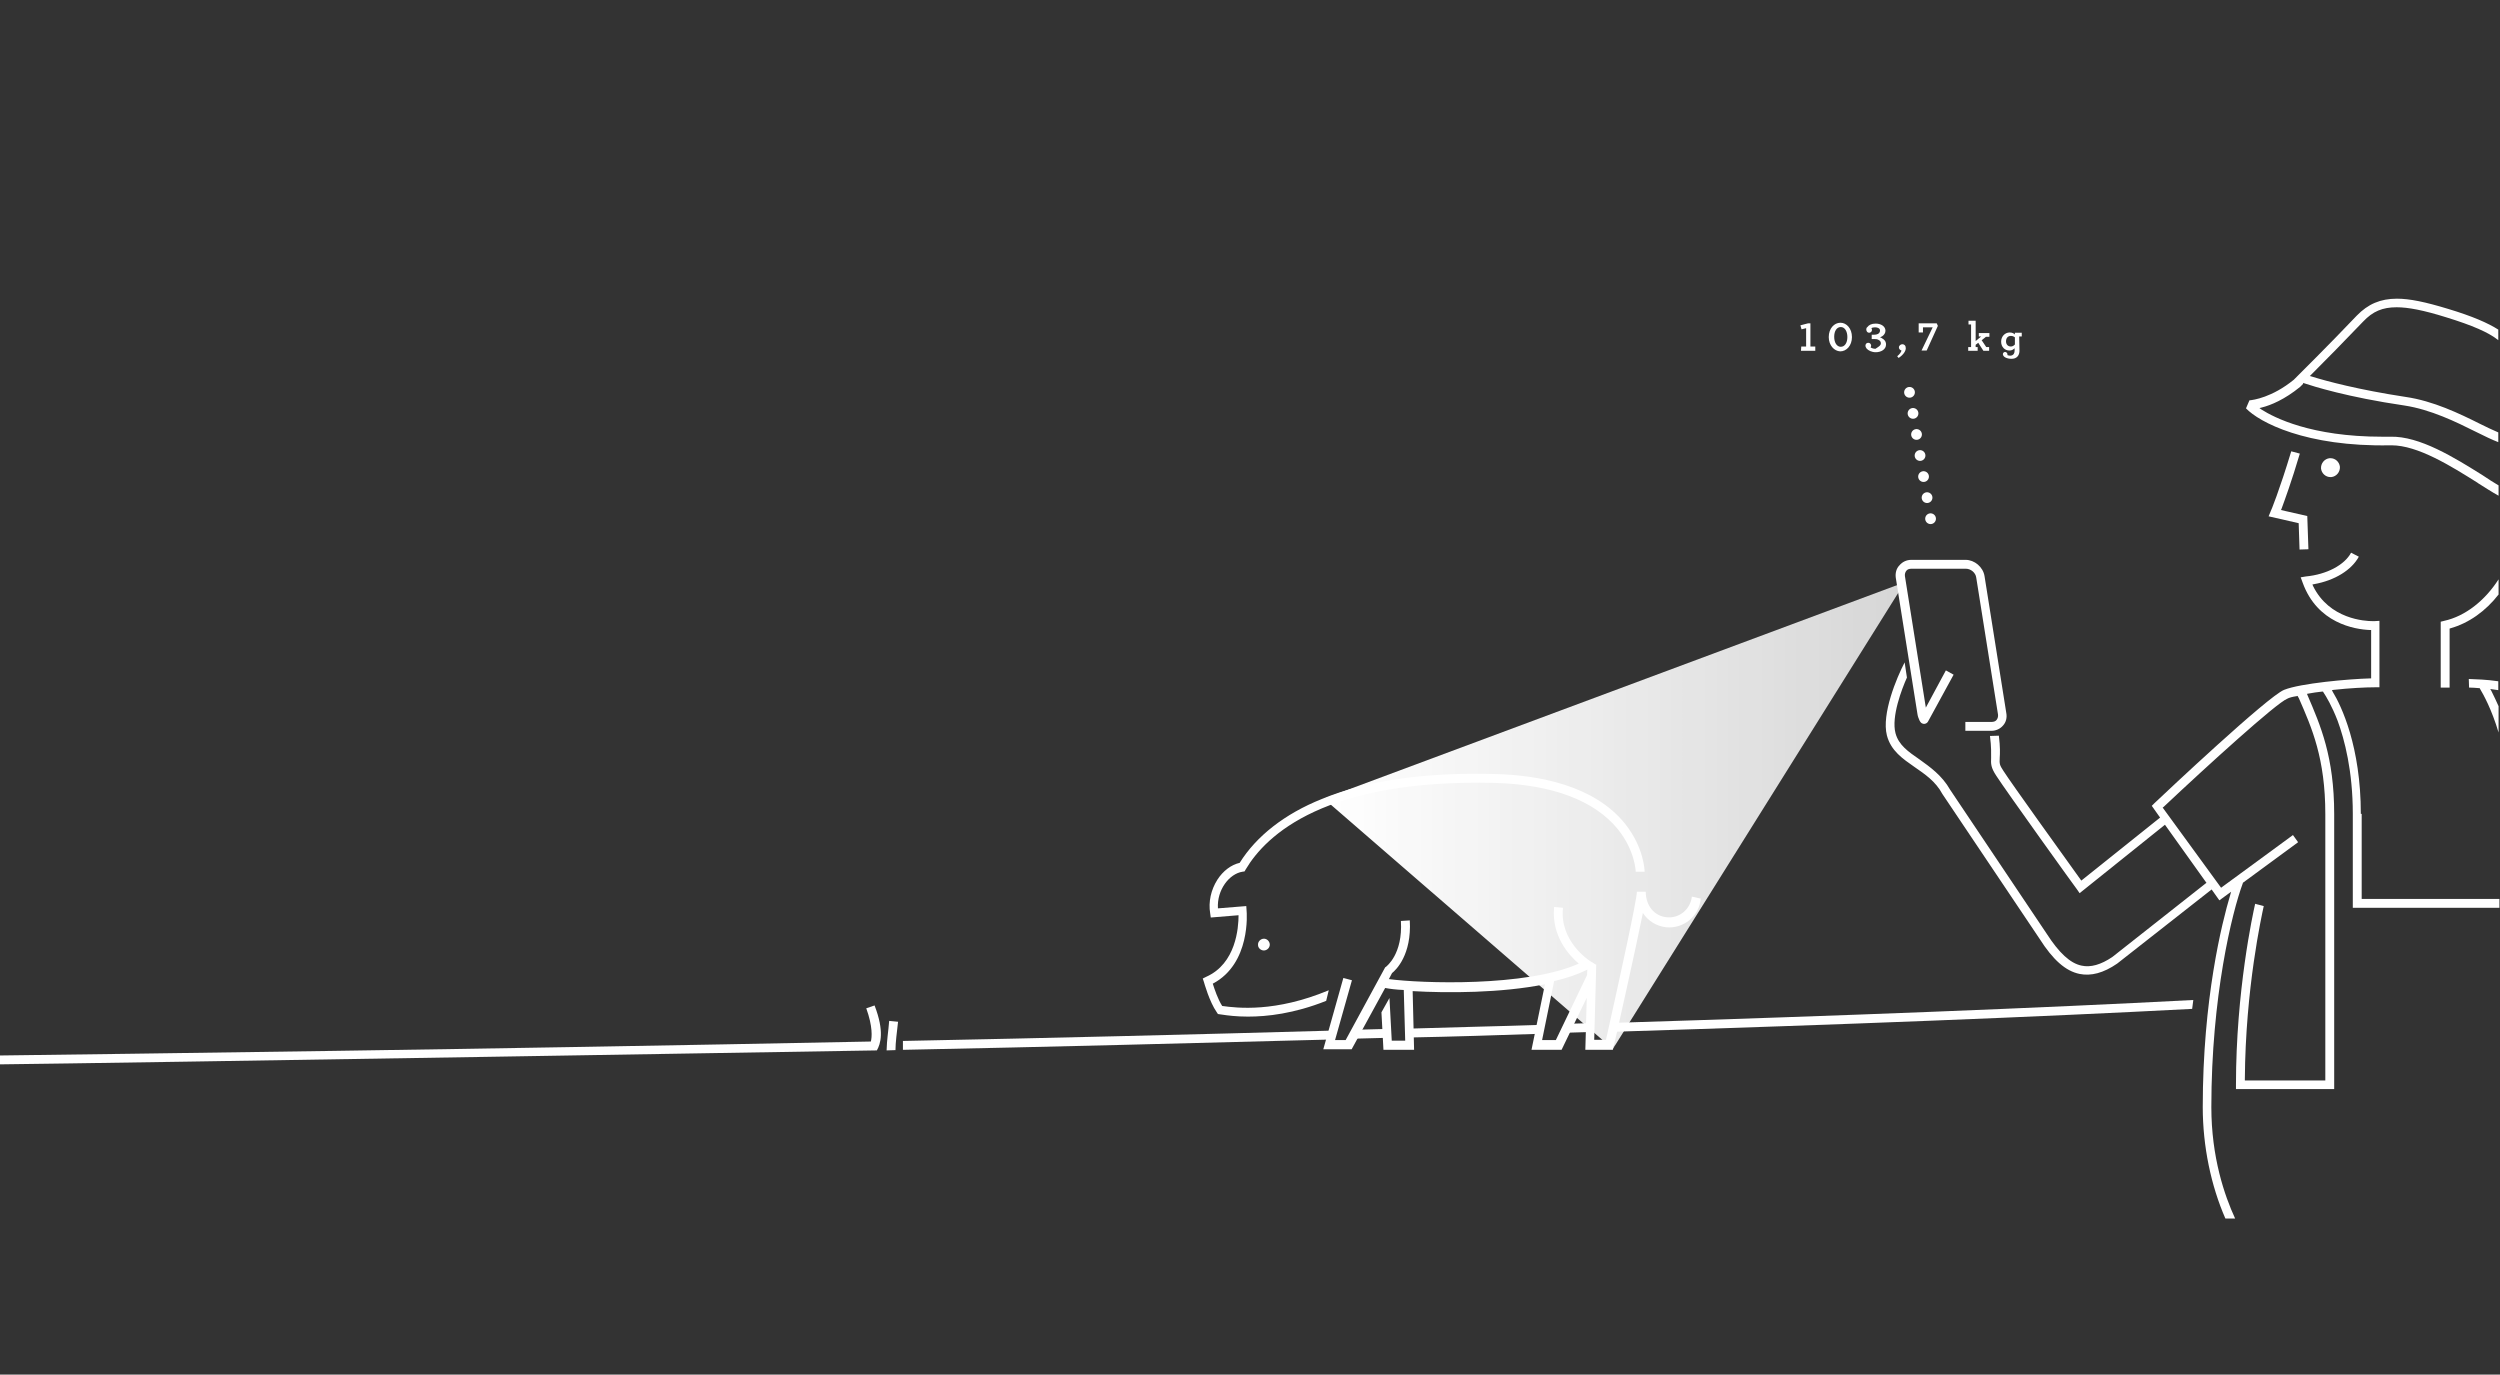
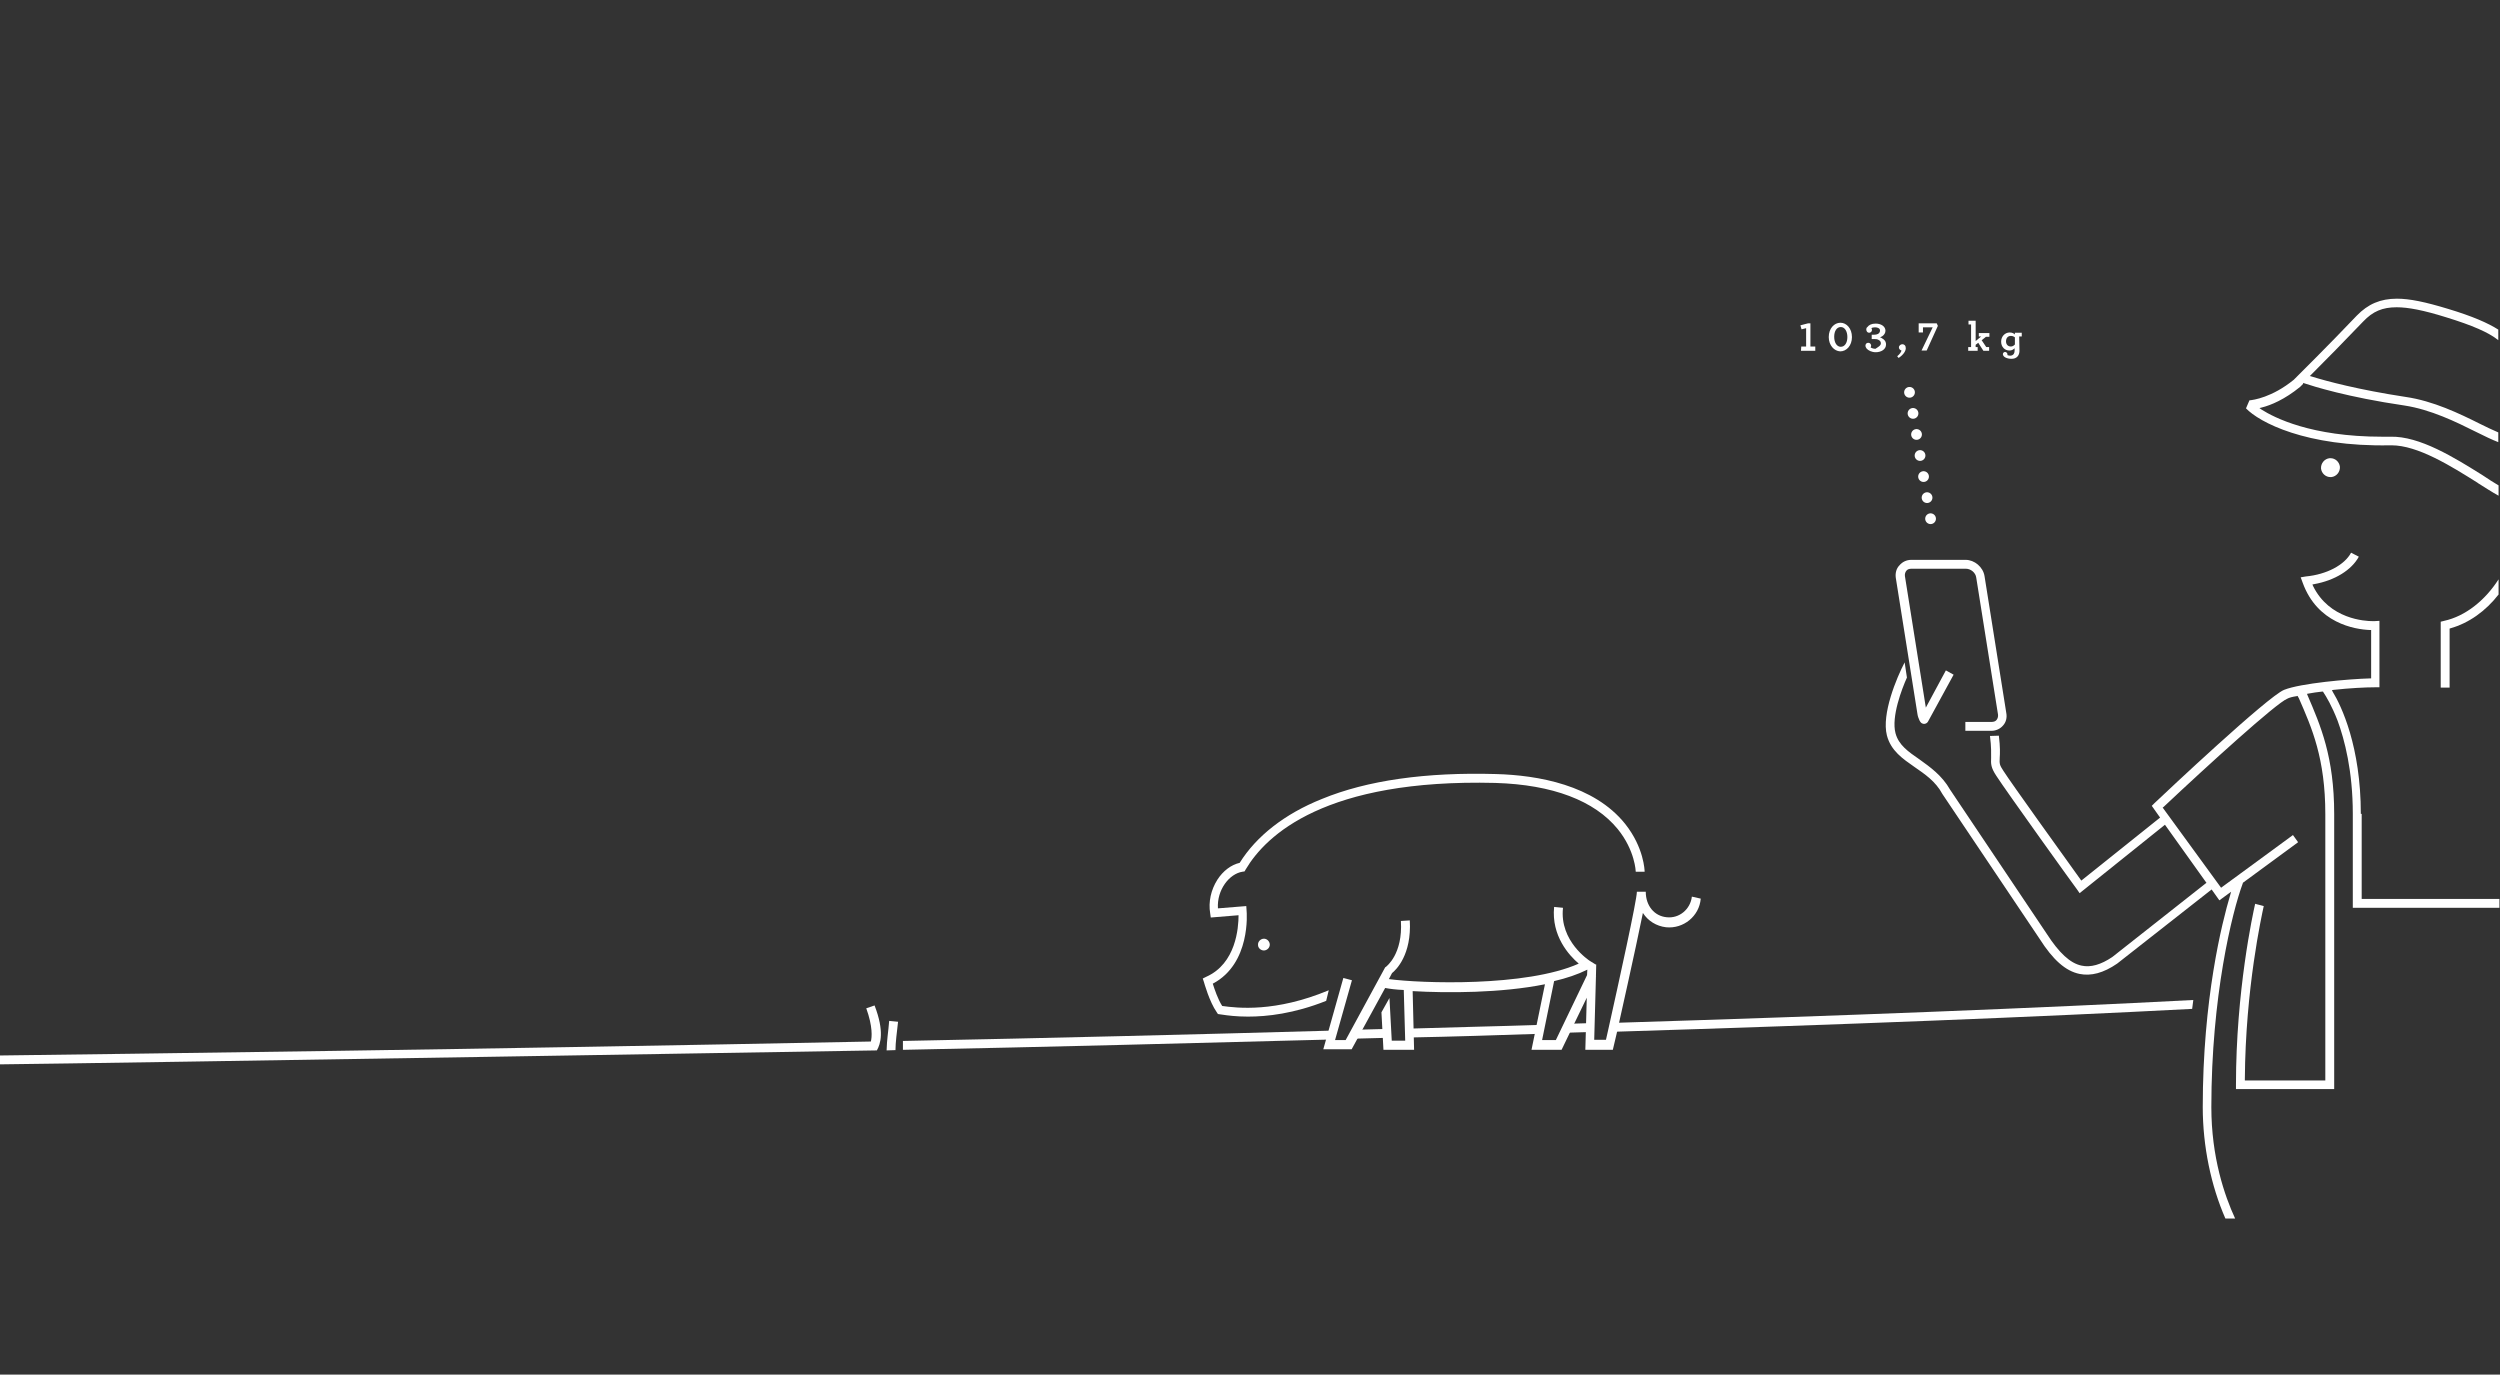
<svg xmlns="http://www.w3.org/2000/svg" version="1.1" id="Ebene_1" x="0px" y="0px" viewBox="0 0 873 480" enable-background="new 0 0 873 480" xml:space="preserve">
  <rect x="0" y="0" width="873" height="480" fill="#333333" stroke="none" />
  <path fill="#FFFFFF" d="M441.5,331.9c1.1-0.1,2-1.1,1.9-2.2s-1.1-2-2.2-1.9c-1.1,0.1-2,1.1-1.9,2.2  C439.3,331.1,440.4,332,441.5,331.9" />
  <path fill="#FFFFFF" d="M629,121h1.7v-6.4l-1.6,0.4l-0.4-1.4l2.7-0.7h0.8v8.1h1.7v1.5h-5L629,121L629,121z M638.6,117.7  c0-3,1.9-5,4.1-5c2.1,0,4,2,4,5c0,3-1.9,5-4.1,5C640.5,122.6,638.6,120.6,638.6,117.7z M645.1,117.7c0-2-0.9-3.5-2.3-3.5  s-2.3,1.4-2.3,3.4s0.9,3.5,2.3,3.5S645.1,119.7,645.1,117.7z M656.8,119.9c0-0.6-0.3-1-1-1.3c-0.4-0.2-0.9-0.2-1.6-0.2h-0.6v-1.5  h0.7c0.7,0,1.1-0.1,1.5-0.3c0.5-0.3,0.7-0.7,0.7-1.2c0-0.7-0.8-1.1-1.7-1.1c-0.6,0-1,0.1-1.3,0.3c0.1,0.2,0.2,0.4,0.2,0.6  c0,0.6-0.5,1-1,1c-0.6,0-1-0.5-1-1.2c0-0.3,0.1-0.6,0.4-0.8c0.5-0.7,1.4-1.2,2.9-1.2c1.9,0,3.4,1,3.4,2.5c0,0.8-0.5,1.5-1.1,1.9  c-0.3,0.2-0.6,0.3-0.8,0.4c0.3,0.1,0.6,0.2,0.8,0.4c0.7,0.4,1.3,1,1.3,2.1c0,1.7-1.7,2.7-3.6,2.7c-1.4,0-2.6-0.6-3.2-1.3  c-0.2-0.3-0.4-0.7-0.4-0.9c0-0.7,0.4-1.1,1-1.1c0.6,0,1,0.5,1,1c0,0.2-0.1,0.5-0.2,0.6c0.4,0.3,1.1,0.5,1.7,0.5  C655.8,121.2,656.8,120.7,656.8,119.9z M662.5,124.4c0.9-0.7,1.4-1.5,1.5-2c-0.6-0.2-0.9-0.6-0.9-1.1c0-0.6,0.6-1.1,1.2-1.1  c0.7,0,1.2,0.5,1.2,1.4c0,0.9-0.7,2.2-2.5,3.4L662.5,124.4z M674.9,114.3h-3.4v1.8H670v-3.2h6.3l0.4,0.9l-3.9,8.6H671L674.9,114.3z" />
  <g>
    <path fill="#FFFFFF" d="M687.4,121.2h0.9v-7.9h-0.9v-1.3h2.5v7.1l1.9-1.6H691v-1.2h3.7v1.3h-1.2l-1.5,1.2l1.6,2.4h1v1.3h-2   l-1.8-2.8l-0.9,0.7v0.8h0.7v1.3h-3.3V121.2z" />
    <path fill="#FFFFFF" d="M705.2,122.5c0,0.7-0.2,1.4-0.6,1.9c-0.6,0.7-1.3,0.9-2.3,0.9c-1.1,0-2.1-0.4-2.5-0.8   c-0.3-0.3-0.4-0.6-0.4-0.8c0-0.5,0.4-0.8,0.8-0.8s0.8,0.4,0.8,0.8c0,0.1,0,0.2,0,0.3c0.3,0.1,0.6,0.2,0.9,0.2c0.6,0,1-0.2,1.3-0.6   c0.2-0.3,0.3-0.7,0.3-1.1v-0.9c-0.5,0.5-1,0.8-1.8,0.8c-1.6,0-2.9-1.2-2.9-3.1c0-1.8,1.3-3.2,3-3.2c0.8,0,1.4,0.3,1.8,0.7v-0.6h2.4   v1.3h-0.9L705.2,122.5L705.2,122.5z M700.5,119.2c0,1.1,0.7,1.8,1.7,1.8c0.6,0,1-0.3,1.4-0.7v-2.5c-0.4-0.3-0.8-0.5-1.4-0.5   C701.2,117.3,700.5,118,700.5,119.2z" />
  </g>
  <line fill="none" stroke="#FFFFFF" stroke-width="3.755" stroke-linecap="round" stroke-linejoin="round" stroke-dasharray="0,7.457" x1="666.8" y1="137" x2="675.3" y2="188" />
  <g>
    <path fill="#FFFFFF" d="M563.3,360.3l-0.1-3.1c81-2.5,149.2-5.2,202.7-8l-0.4,3.1C712.2,355.1,644.1,357.8,563.3,360.3z" />
  </g>
  <g>
    <rect x="549.3" y="355" transform="matrix(-2.990710e-002 -1 1 -2.990710e-002 208.359 920.547)" fill="#FFFFFF" width="3.1" height="8.4" />
  </g>
  <g>
    <path fill="#FFFFFF" d="M491.9,362.3l-0.1-3.1c15.6-0.5,31-0.8,45.8-1.3l0.1,3.1C522.9,361.5,507.5,362,491.9,362.3z" />
  </g>
  <g>
    <rect x="476.8" y="355.4" transform="matrix(-2.622582e-002 -1 1 -2.622582e-002 129.837 848.829)" fill="#FFFFFF" width="3.1" height="11.5" />
  </g>
  <g>
    <path fill="#FFFFFF" d="M315.3,366.6v-3.1c50.5-1,103.6-2.3,149.4-3.6l0.1,3.1C419,364.2,365.8,365.6,315.3,366.6z" />
  </g>
  <g>
    <path fill="#FFFFFF" d="M-2,371.7v-3.1c45.8-0.6,167.1-2.1,306.1-4.9c0.4-1.5,0.7-5.2-1.6-11.6l2.9-1c3.5,9.1,2.1,13.4,0.8,15.7   C306.2,366.8,43.9,371.2-2,371.7z" />
  </g>
  <defs>
    <filter id="Adobe_OpacityMaskFilter" filterUnits="userSpaceOnUse" x="462.3" y="203.3" width="202.8" height="162.9">
      <feColorMatrix type="matrix" values="1 0 0 0 0  0 1 0 0 0  0 0 1 0 0  0 0 0 1 0" />
    </filter>
  </defs>
  <mask maskUnits="userSpaceOnUse" x="462.3" y="203.3" width="202.8" height="162.9" id="SVGID_1_">
    <g filter="url(#Adobe_OpacityMaskFilter)">
      <linearGradient id="SVGID_2_" gradientUnits="userSpaceOnUse" x1="182.101" y1="-197.3" x2="182.899" y2="-197.3" gradientTransform="matrix(-171.556 139.42 -139.42 -171.556 4416.778 -59009.309)">
        <stop offset="0" style="stop-color:#FFFFFF" />
        <stop offset="1" style="stop-color:#000000" />
      </linearGradient>
-       <polygon fill="url(#SVGID_2_)" points="1035.4,292.3 599.6,646.5 256.1,223.9 692,-130.3   " />
    </g>
  </mask>
  <g mask="url(#SVGID_1_)">
    <g>
      <linearGradient id="SVGID_3_" gradientUnits="userSpaceOnUse" x1="510.14" y1="147.759" x2="746.787" y2="147.759" gradientTransform="matrix(0.857 0 0 -0.857 25.071 411.429)">
        <stop offset="0" style="stop-color:#FFFFFF" />
        <stop offset="1" style="stop-color:#FFFFFF;stop-opacity:0.8" />
      </linearGradient>
      <polygon fill="url(#SVGID_3_)" points="665.2,203.3 462.3,278.9 563.2,366.3   " />
    </g>
  </g>
  <path fill="#FFFFFF" d="M810.5,163.6c0.2,1.7,1.6,3,3.3,3l0,0c0.1,0,0.2,0,0.3,0c1.8-0.2,3.1-1.8,3-3.6c-0.2-1.7-1.6-3-3.3-3  c-0.1,0-0.2,0-0.3,0C811.7,160.2,810.4,161.8,810.5,163.6z" />
  <path fill="#FFFFFF" d="M662,201.7l7.6,47.8c0.1,0.7,0.4,1.4,0.7,2.1c0.1,0.2,0.2,0.3,0.3,0.5c0.2,0.2,0.3,0.4,0.6,0.5  c0.7,0.4,1.7,0.1,2.1-0.7l8.9-16.3l-2.7-1.5l-7,13l-7.3-45.9c-0.1-0.7,0.1-1.4,0.5-1.9c0.4-0.5,1-0.7,1.8-0.7h19  c1.7,0,3.4,1.4,3.6,3.1l7.6,47.8c0.1,0.7-0.1,1.4-0.5,1.9c-0.4,0.5-1,0.7-1.8,0.7h-9.1v3.1h9.1c1.6,0,3.1-0.7,4.1-1.9  c1-1.1,1.4-2.7,1.1-4.3l-7.6-47.8c-0.5-3.2-3.5-5.7-6.6-5.7h-19c-1.6,0-3.1,0.7-4.1,1.9C662.2,198.5,661.8,200.1,662,201.7z" />
-   <path fill="#FFFFFF" d="M862.2,240.1c1.1,0,2.2,0.1,3.5,0.2h0.2l0.1,0.2c1.2,2,4.1,7.2,6.5,15.3v-9.2c-0.8-1.9-1.7-3.6-2.5-5.3  l-0.4-0.7l0.7,0.1c0.7,0.1,1.4,0.2,2.1,0.3v-3.1c-4-0.6-7.8-0.7-10.3-0.8L862.2,240.1L862.2,240.1z" />
  <path fill="#FFFFFF" d="M824.4,284.2c0-23.5-6.8-37.7-9.8-42.6l-0.3-0.6l0.6-0.1c5.4-0.6,11.1-0.9,14.5-0.9h1.5v-23.2l-1.7,0.1  c0,0-0.3,0-0.7,0c-2.5,0-15.1-0.6-20.8-12.3l-0.2-0.5l0.5-0.1c7.4-1.3,13.2-5,15.7-9.6l-2.7-1.4c-2.3,4.3-8.5,7.6-15.8,8.3l-1.8,0.3  l0.7,1.9c5.1,14.1,18.1,16.3,23.5,16.5h0.4v16.9h-0.4c-7.4,0.2-24.3,1.7-30,4c-5.7,2.3-41.3,35.8-45.3,39.6l-0.9,0.9l2.9,4.1  l-27.5,22l-0.3-0.4c-5.6-7.8-24.3-33.8-26.9-37.9c-1.4-2.1-1.4-2.5-1.3-4.6c0.1-1.5,0.2-3.7-0.3-7.7l-3.1,0.1  c0.5,3.9,0.4,6.1,0.4,7.5c-0.1,2.3-0.1,3.5,1.8,6.4c3.2,5,27.9,39.4,28.2,39.7l0.9,1.3l29.8-23.9l14.5,20.3l-0.3,0.2l-32.6,25.7  c-4,2.7-7.6,3.7-10.7,3c-4-0.8-7.9-4.5-12.1-11l-33.8-50.4c-2.9-5.1-7.1-8-10.7-10.6c-3.9-2.7-7.3-5-8.4-9.2  c-1.5-5.7,2.2-15.4,4-19.4l-0.8-5.3c-2.8,5.4-8.1,18-6.2,25.5c1.4,5.4,5.6,8.2,9.6,11c3.6,2.5,7.4,5,9.8,9.5l33.9,50.5  c4.7,7.4,9.1,11.3,14,12.3c4,0.8,8.3-0.3,13.1-3.6l33-25.9l2.7,3.8l4.1-3l-0.3,1.1c-2.9,9.7-9.6,36.4-9.6,74.1  c0,13.7,2.9,27.5,7.9,38.9h3.4c-3.7-8-8.3-21.4-8.3-38.9c0-38.5,7.2-68,11-78.2v-0.1l0.1-0.1l19.2-14.1l-1.8-2.5l-25.1,18.4  L755.2,282l0.3-0.2c15.3-14.4,39.4-36.3,43.2-37.8c0.7-0.4,1.9-0.7,3.3-0.9l0.3-0.1l0.5,0.9c4.5,10.3,9.2,20.9,9.2,40.4v93h-28.1  v-0.4c0.2-31.8,5.9-57.2,6.6-60.5l-1.1-0.3l-1.2-0.3l-0.7-0.2c-0.8,3.5-6.7,30.5-6.7,63.2v1.5h34.3v-96c0-20.1-4.8-31-9.3-41.5  l-0.2-0.5l0.5-0.1c1.5-0.3,3.1-0.5,4.8-0.7h0.3l0.1,0.2c1,1.5,3,4.8,5,10c2.4,6.5,5.3,17.5,5.3,32.5V317h51.2v-3.1h-48.1V284.2z" />
-   <path fill="#FFFFFF" d="M792.9,178.6l-0.7,1.7l10.5,2.4l0.3,9.2l3.1-0.1l-0.4-11.6l-9.2-2.1l0.2-0.4c1.1-3,3.5-9.5,6.4-19.3l-3-0.8  C796,171.2,793,178.5,792.9,178.6z" />
  <path fill="#FFFFFF" d="M853.5,216.8l-1.2,0.3v23h3.1v-20.6l0.3-0.1c6.4-1.8,12.3-6,16.8-11.8v-5.3  C867.7,209.8,860.8,215.2,853.5,216.8z" />
  <path fill="#FFFFFF" d="M804.3,133.7l0.2,0.1c3.3,1.1,15.3,4.9,35.1,7.8c9.2,1.4,18,5.7,25,9.2c2.8,1.4,5.7,2.8,7.8,3.6v-3.4  c-1.9-0.8-4.4-2-6.4-3c-7.2-3.6-16.3-8-26-9.4c-16.4-2.5-27.6-5.5-32.7-7.1l-0.7-0.2l0.5-0.5c4.9-4.9,11.9-12,18.1-18.5  c3.4-3.6,6.8-5,11.7-5c4,0,9.3,1,17.3,3.5c9.1,2.8,14.9,5.3,18.2,8v-3.7c-3.6-2.3-9.1-4.7-17.4-7.2c-8.2-2.5-13.6-3.6-18-3.6  c-5.8,0-10.1,1.9-14,5.9c-9.5,10-20.8,21.2-22,22.4c-7.6,6.2-14.2,7.1-15.5,7.2l-1.2,2.8c4.6,4.8,20.8,13.5,50.4,12.9  c0.1,0,0.3,0,0.4,0c9.2,0,20.7,7.2,30.1,13.1l0.1,0.1c2.4,1.5,5,3.2,7.2,4.4v-3.6c-1.7-1-3.9-2.4-5.5-3.5  c-9.9-6.2-22.1-13.8-32.3-13.5c-1,0-2,0-2.9,0c-24.8,0-37.7-6.7-42.1-9.5l-0.7-0.5l0.8-0.2c3.2-0.8,8-2.8,13.4-7.2l0.1-0.1  c0,0,0.4-0.4,0.9-0.9L804.3,133.7z" />
  <g>
    <path fill="#FFFFFF" d="M464,345.8c-18.7,7.8-32,6.2-37.1,5.5h-0.1c-1.5-2.3-2.7-5.9-3.3-7.8c13.3-7,11.9-24.8,11.8-25.6l-0.1-1.5   l-9.9,0.8c-0.4-6.5,4-12.1,8.6-12.8l0.7-0.1l0.4-0.7c7.1-12,27.8-31.7,87.2-30.2c20,0.6,34.6,6.2,42.7,16.1   c6.1,7.5,6.3,14.9,6.3,14.9h3.1c0-0.4-0.2-8.4-6.8-16.7c-10.9-13.6-30.5-17-45.1-17.4c-24.5-0.7-45,2.2-60.8,8.7   c-13,5.2-22.9,13-28.7,22.3c-3,0.7-5.8,2.8-7.8,5.9c-2.2,3.5-3.2,7.7-2.5,11.8l0.2,1.4l9.7-0.8c0,4.4-0.9,16.9-11.3,21.5l-1.2,0.6   l0.4,1.2c0.1,0.3,1.9,6.9,4.5,10.6l0.4,0.6l1.4,0.2c2,0.3,5,0.7,9.1,0.7c6.6,0,16-1,27.3-5.5L464,345.8z" />
    <path fill="#FFFFFF" d="M590.8,313.1c-0.5,4.4-4.4,7.7-8.8,7.2c-4.3-0.4-7.3-4-7.3-8.9h-3.1c0,2.9-6.1,30.6-10.1,48.6l-0.7,3.1   h-4.1l0.6-22l0.1-0.1h-0.1l0.1-4.2h-0.2l-2.1-1.3c-0.1-0.1-10.6-6.8-9.3-18.5l-3.1-0.3c-1,10.1,5.2,16.9,8.6,19.8   c-18.4,8.2-55.1,6.9-66.3,5.4l1.1-2.1c1.4-1.1,6.9-6.4,6.2-18.4l-3.1,0.2c0.7,11.6-5,15.8-5.2,16l-0.3,0.2l-13.8,25.4h-3.7   l5.9-20.9l-3-0.8l-7,24.9h9.9l11.7-21.4c1.6,0.3,3.8,0.6,6.5,0.7l0.5,17.7H486l-0.8-14.9l-2.8,5l0.7,13.1h10.7l-0.5-20.5   c12.1,0.7,30.9,0.7,46.2-2.4l-4.7,22.9h10.5l8.8-18.2l-0.5,18.2h9.6l1.3-5.5c0.8-3.6,6.6-29.4,9.2-42.3c1.8,2.8,4.7,4.6,8.1,5   c6.1,0.6,11.6-3.9,12.1-10L590.8,313.1z M554.2,340.5l-10.9,22.7h-4.8l4.2-20.6c4.3-1,8.2-2.3,11.6-4L554.2,340.5z" />
  </g>
  <g>
    <path fill="#FFFFFF" d="M312.7,366.7l-3.1,0.1c0.1-3.9,0.6-6.4,0.9-10.3l3.1,0.3C313.2,360.5,312.7,364,312.7,366.7z" />
  </g>
  <path fill="#FFFFFF" d="M459.8,363.7" />
-   <path fill="#FFFFFF" d="M466.9,338.9" />
</svg>